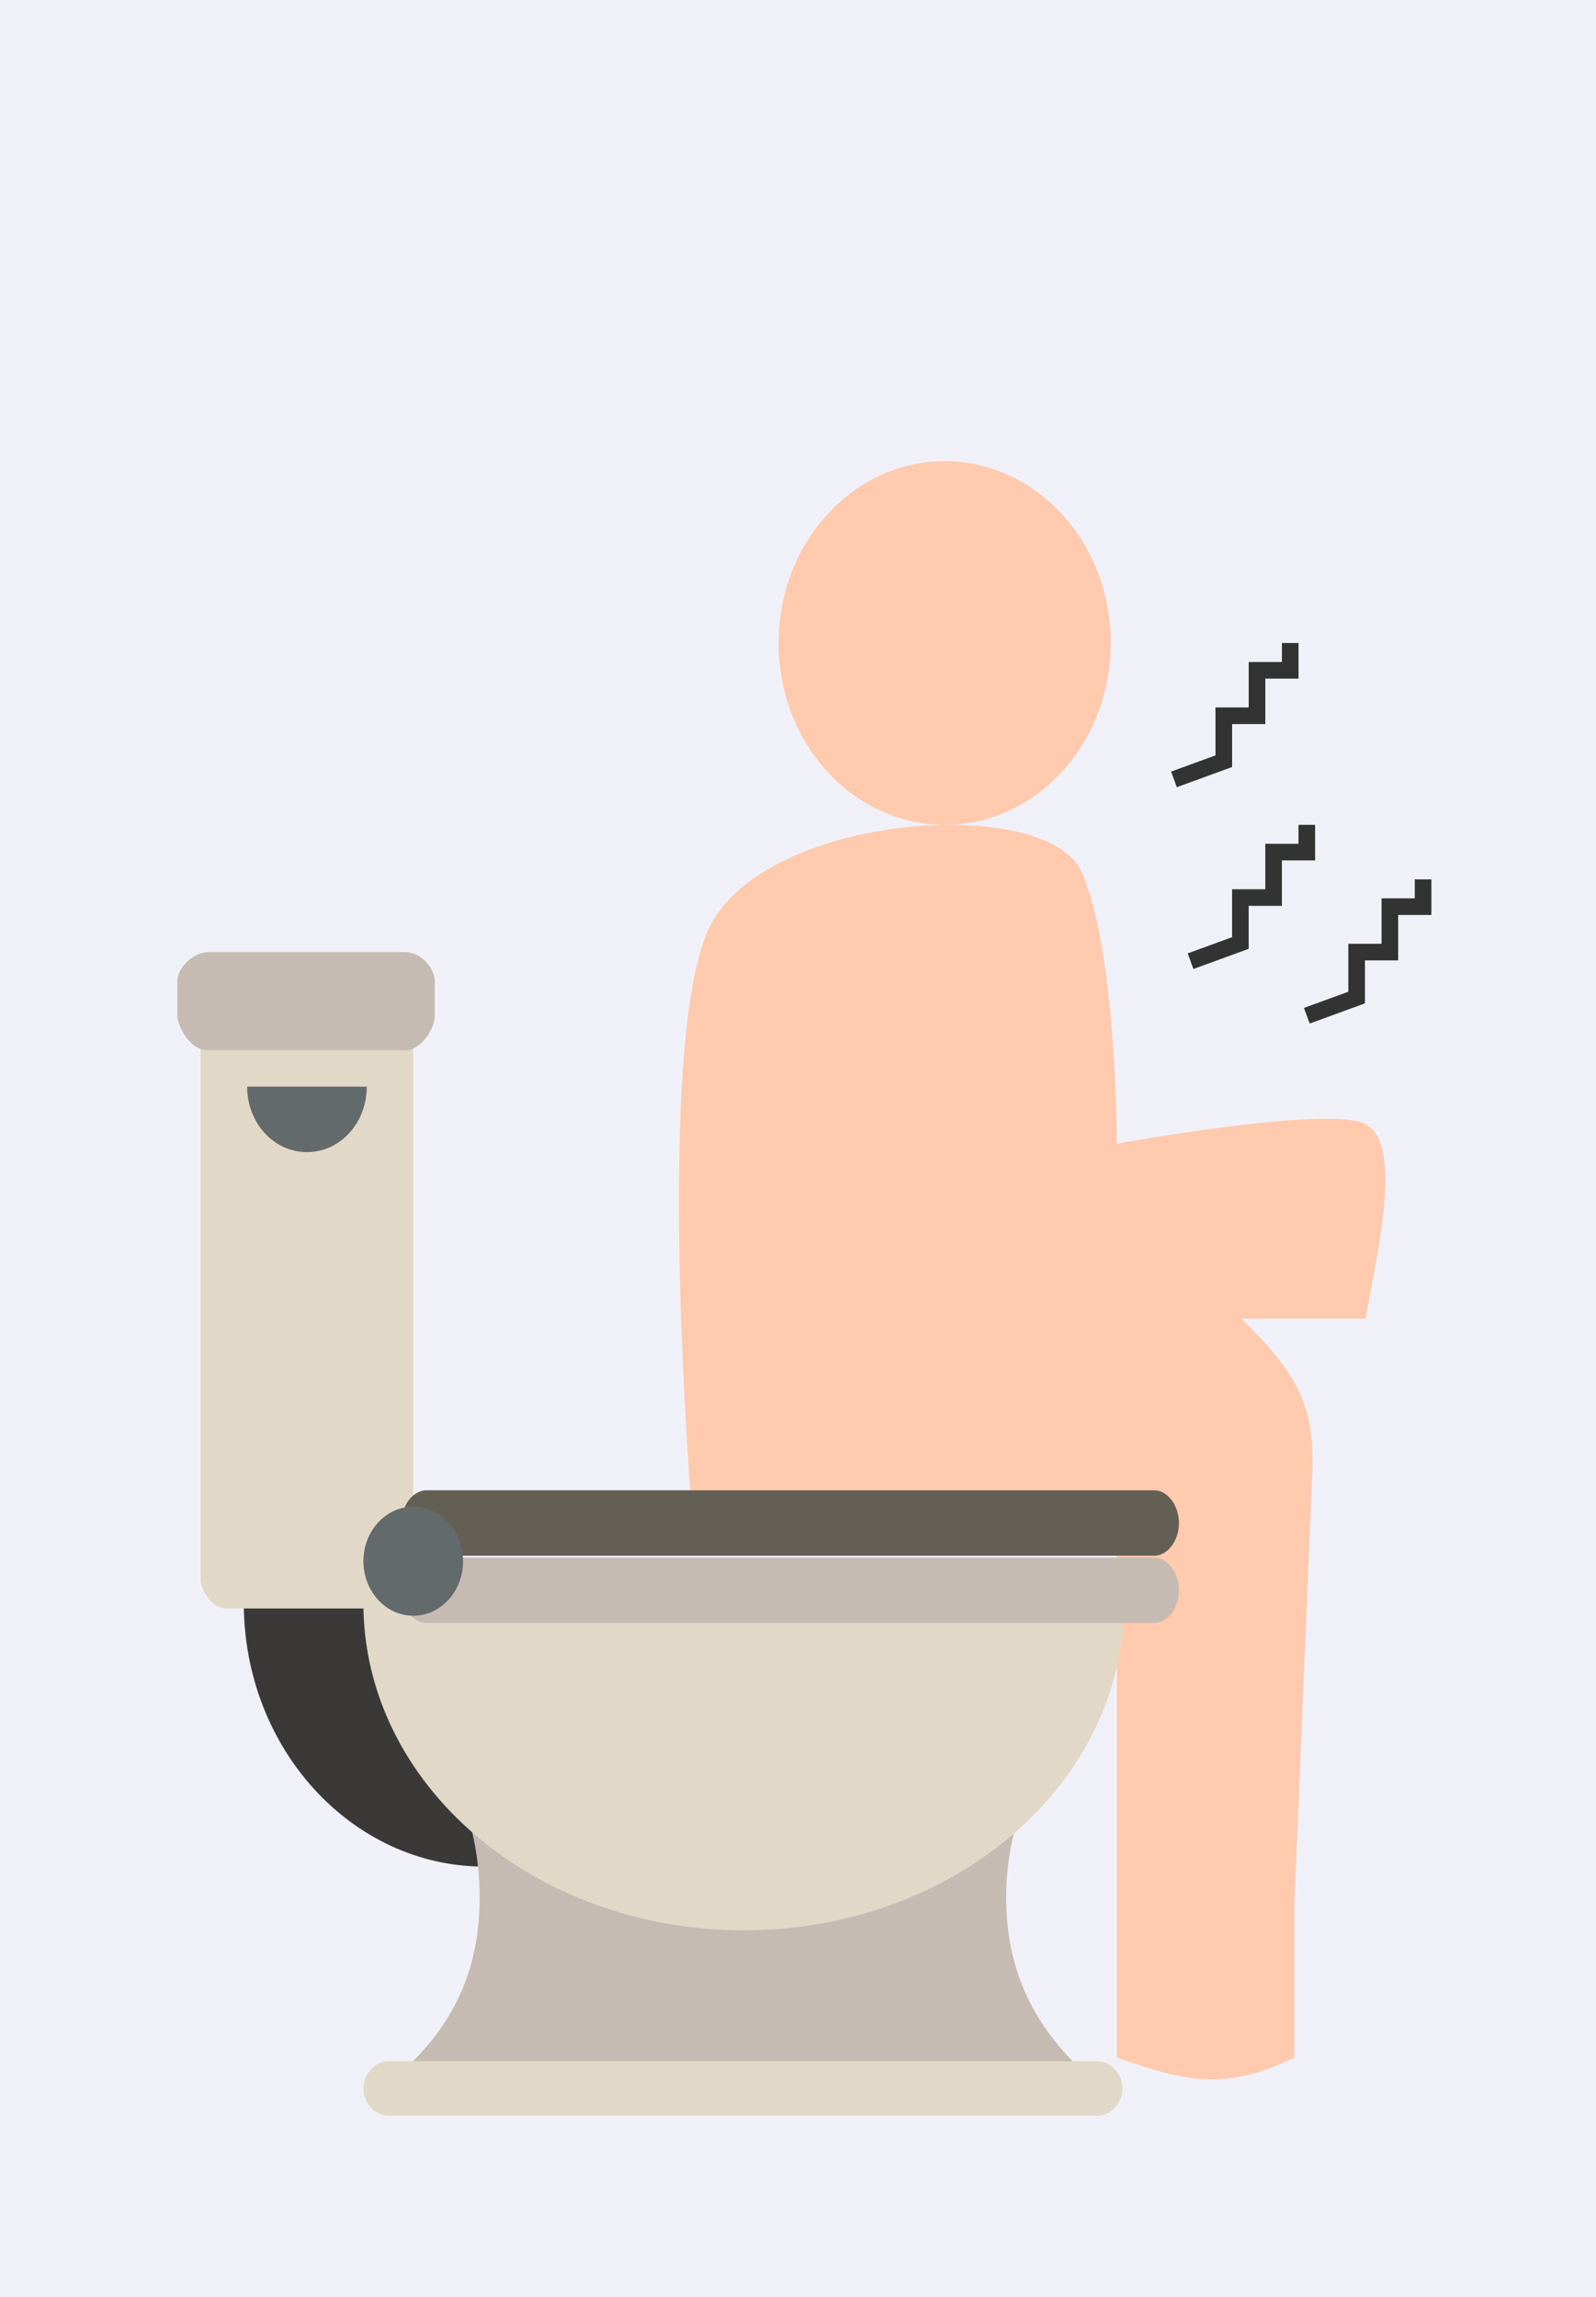
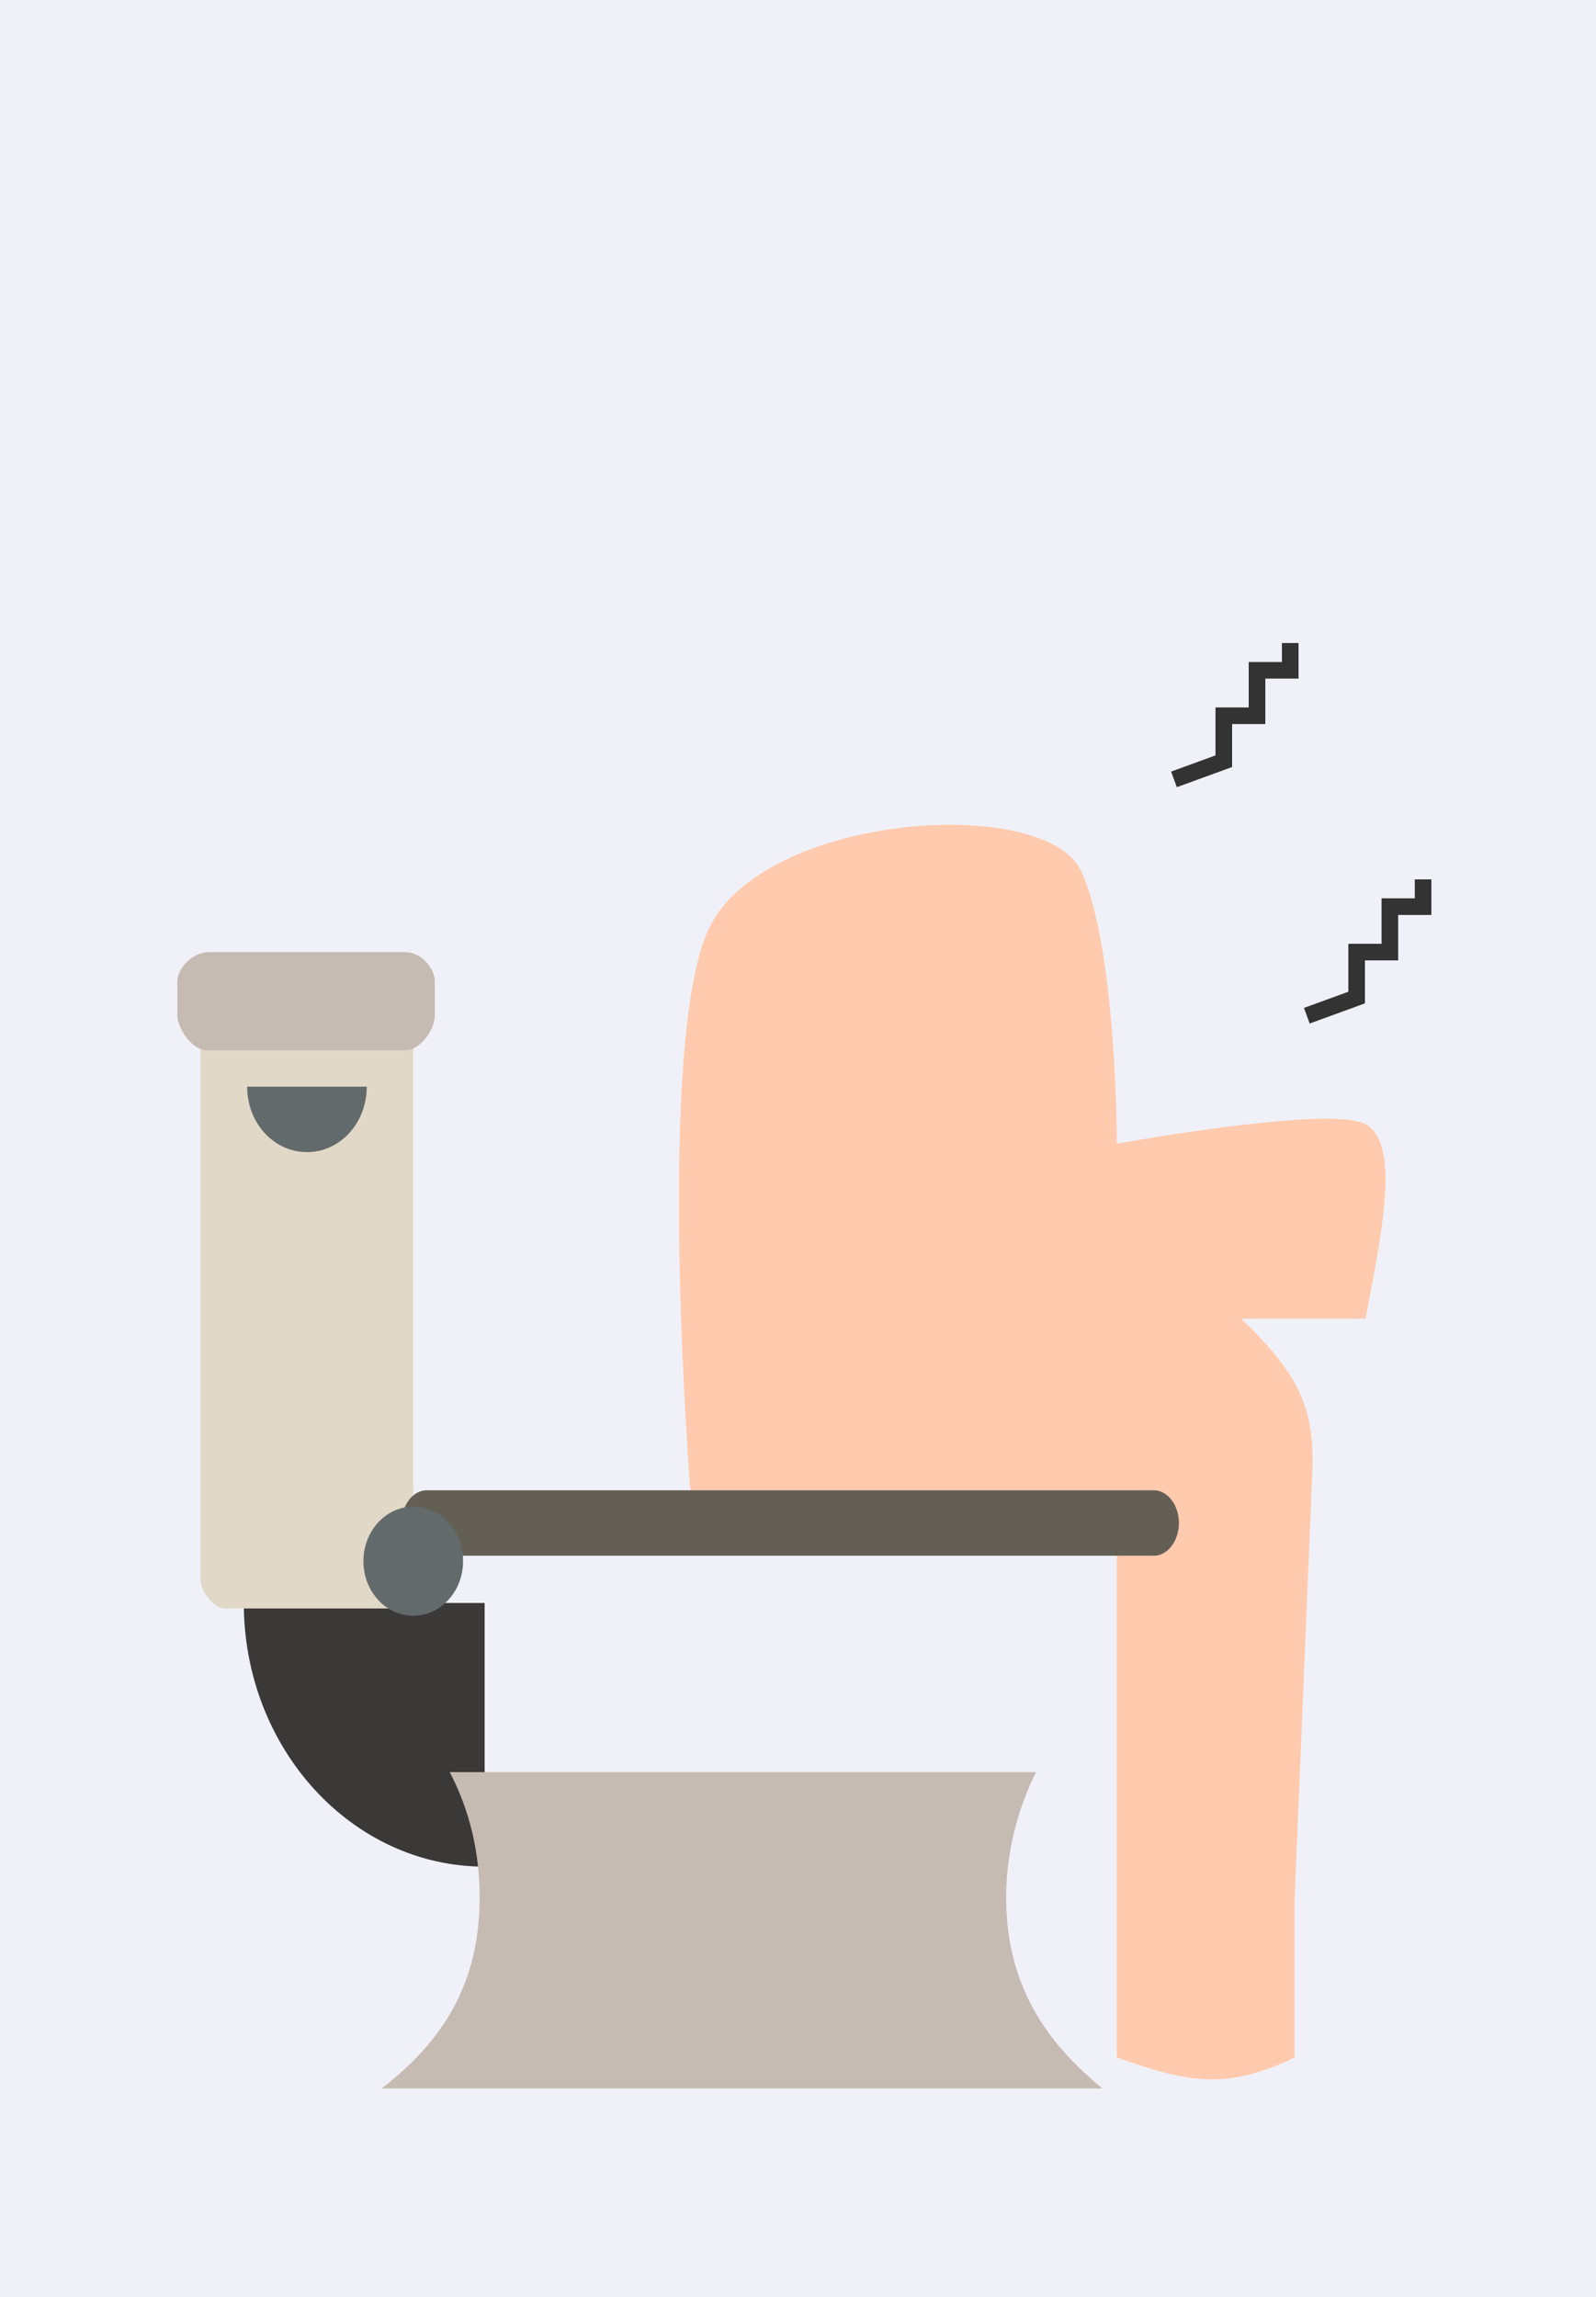
<svg xmlns="http://www.w3.org/2000/svg" width="360" height="518" viewBox="0 0 360 518" fill="none">
  <rect width="360" height="518" fill="#F0F1F8" />
  <path d="M159.772 209.673C147.752 235.979 155.765 336.822 155.765 336.822C190.894 340.557 207.59 340.92 251.922 349.975V463.97C267.572 469.458 276.334 471.526 291.988 463.97V428.895L295.995 332.437C296.694 317.35 292.801 309.723 279.968 297.362H308.014C311.594 278.413 316.027 257.902 308.014 253.517C300.002 249.133 251.922 257.902 251.922 257.902C251.922 257.902 251.922 214.06 243.909 196.52C235.896 178.979 171.791 183.367 159.772 209.673Z" fill="#FFCAAD" />
-   <ellipse cx="213.092" cy="144.999" rx="37.466" ry="40.999" fill="#FFCAAD" />
  <path d="M54.989 361.472C54.989 394.271 79.342 420.921 109.315 420.921V361.472H54.989Z" fill="#3A3938" />
  <path d="M50.869 228.225H87.586C90.583 228.225 93.206 231.095 93.206 233.555V356.143C93.206 358.603 90.583 362.703 87.586 362.703H50.869C47.872 362.703 45.249 358.603 45.249 356.143V233.555C45.249 231.505 47.872 228.225 50.869 228.225Z" fill="#E2D8C7" />
  <path d="M47.118 214.698H91.328C95.075 214.698 98.072 218.388 98.072 221.258V229.048C98.072 231.918 95.075 236.837 91.328 236.837H46.744C42.997 236.837 40 231.508 40 229.048V221.258C40 218.388 43.372 214.698 47.118 214.698ZM108.188 427.895C108.188 417.645 105.94 408.215 101.444 399.605H233.699C229.577 407.805 226.955 417.645 226.955 427.895C226.955 447.164 235.572 460.284 248.685 470.944H86.083C99.945 460.284 108.188 447.164 108.188 427.895Z" fill="#C6BBB3" />
-   <path d="M81.965 470.94C81.965 474.22 84.587 477.09 87.585 477.09H247.564C250.561 477.09 253.184 474.22 253.184 470.94C253.184 467.66 250.561 464.79 247.564 464.79H87.585C84.587 464.79 81.965 467.66 81.965 470.94ZM167.762 435.271C120.555 435.271 81.965 402.471 81.965 361.472H253.559C253.559 402.471 214.969 435.271 167.762 435.271" fill="#E2D8C7" />
-   <path d="M90.582 358.604C90.582 362.703 93.204 365.983 96.201 365.983H260.302C263.299 365.983 265.922 362.703 265.922 358.604C265.922 354.504 263.299 351.224 260.302 351.224H96.201C93.204 351.224 90.582 354.504 90.582 358.604" fill="#C6BBB3" />
  <path d="M90.582 343.435C90.582 347.535 93.204 350.815 96.201 350.815H260.302C263.299 350.815 265.922 347.535 265.922 343.435C265.922 339.335 263.299 336.055 260.302 336.055H96.201C93.204 336.055 90.582 339.335 90.582 343.435" fill="#635F54" />
  <path d="M93.212 364.344C87.005 364.344 81.973 358.837 81.973 352.044C81.973 345.251 87.005 339.745 93.212 339.745C99.42 339.745 104.452 345.251 104.452 352.044C104.452 358.837 99.42 364.344 93.212 364.344Z" fill="#636A6B" />
  <path d="M55.749 245.039C55.749 253.238 61.744 259.798 69.237 259.798C76.73 259.798 82.725 253.238 82.725 245.039H55.749Z" fill="#636A6B" />
  <path d="M264.804 175.75L276.044 171.65V161.4H283.537V151.15H291.03V145" stroke="#333333" stroke-width="3.747" />
-   <path d="M268.544 216.746L279.784 212.646V202.396H287.277V192.146H294.771V185.996" stroke="#333333" stroke-width="3.747" />
  <path d="M294.77 229.045L306.01 224.945V214.695H313.503V204.445H320.996V198.295" stroke="#333333" stroke-width="3.747" />
</svg>